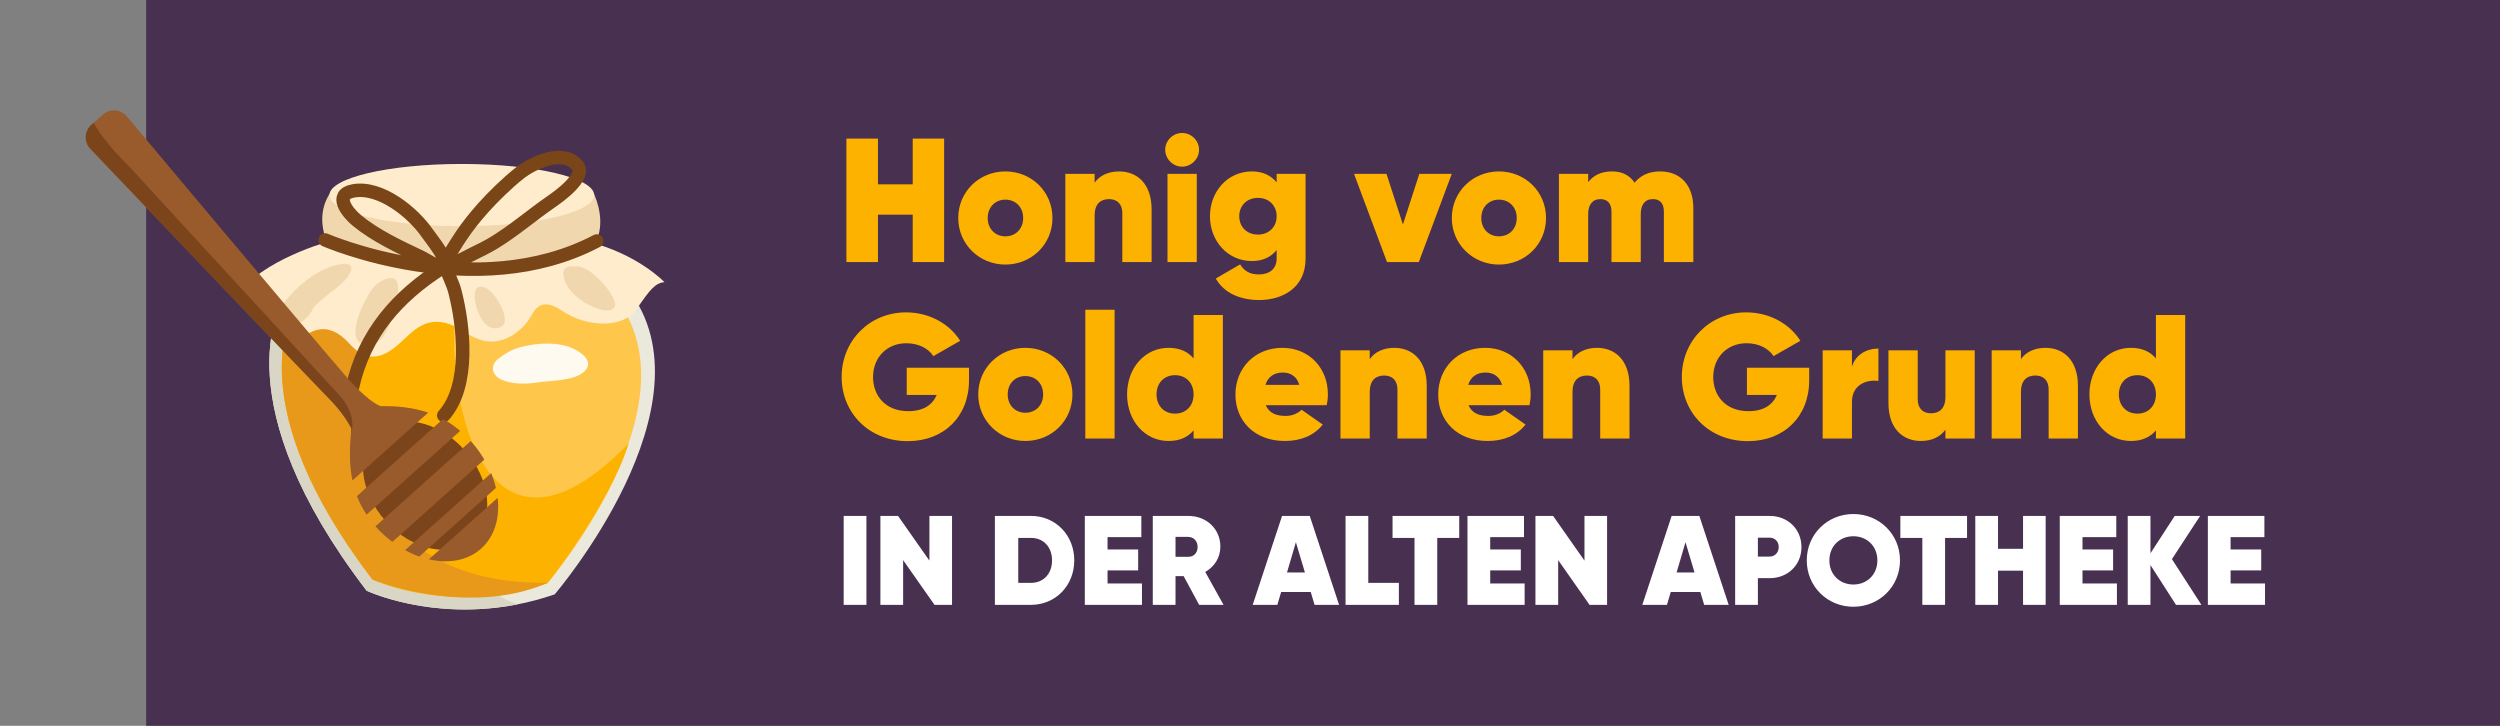
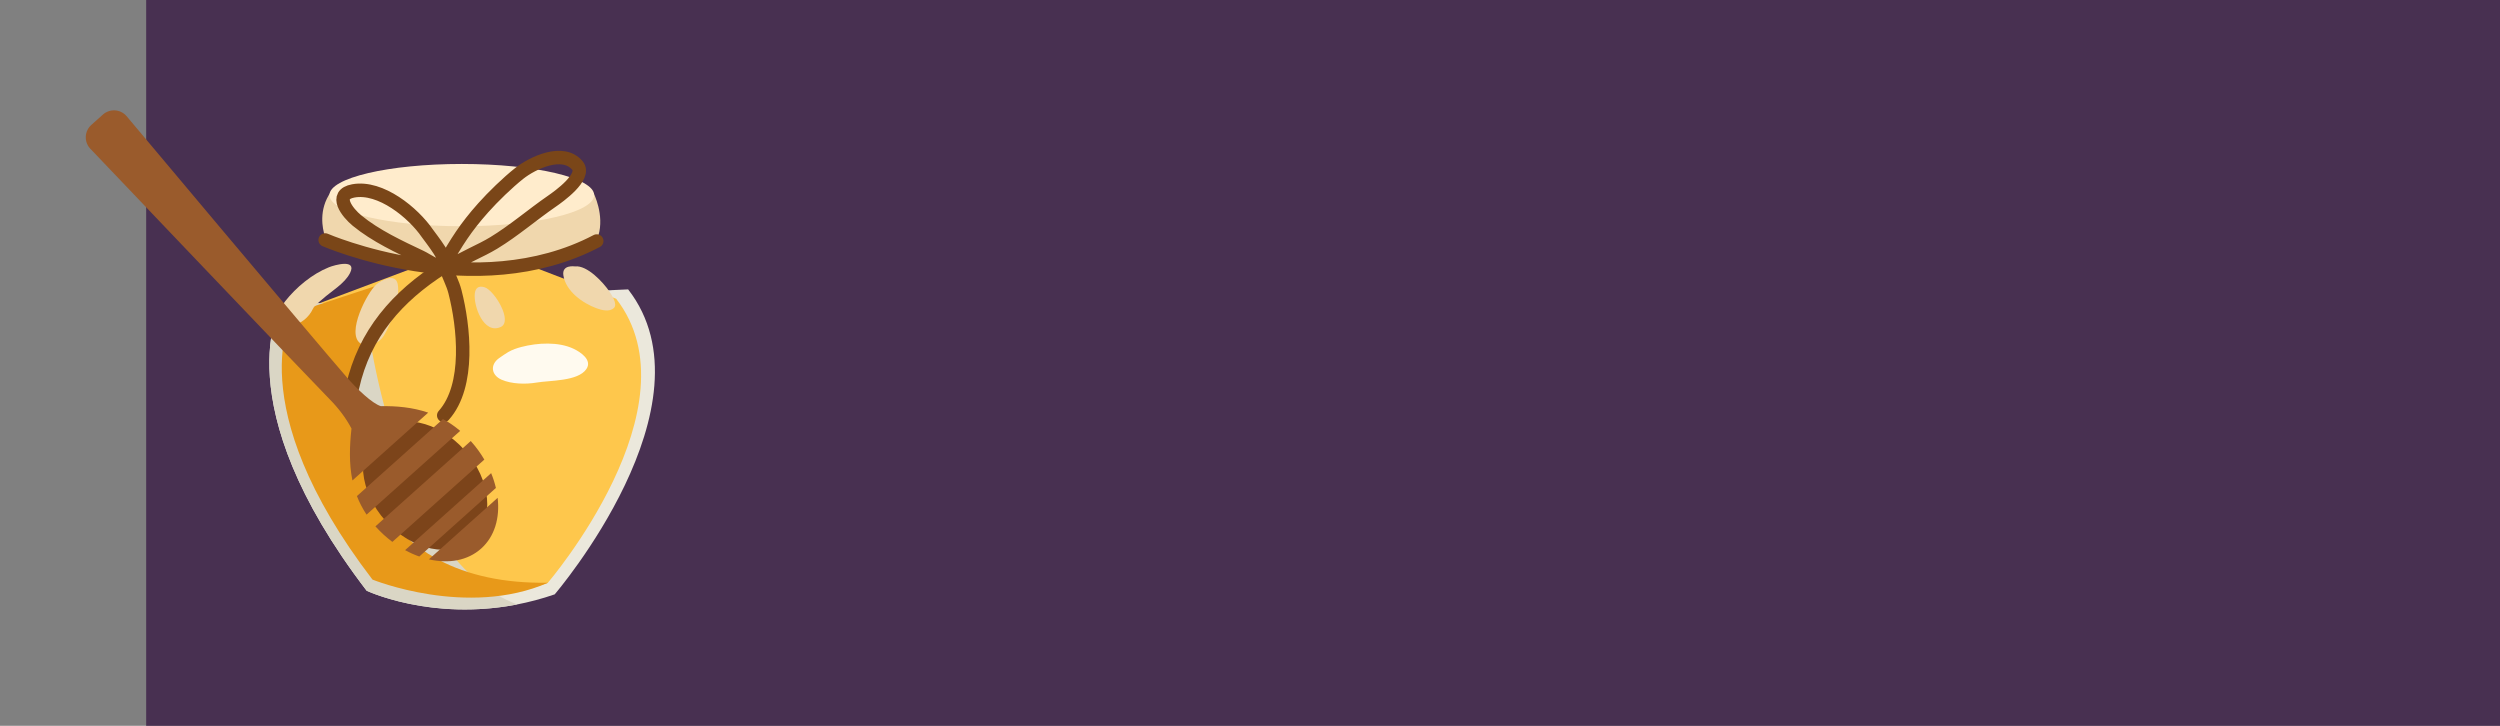
<svg xmlns="http://www.w3.org/2000/svg" width="496" height="144" viewBox="0 0 496 144" fill="none">
  <rect x="0" y="0" width="496" height="144" fill="#808080" stroke="none" />
  <rect x="29" width="467" height="144" fill="#483051" />
  <path fill-rule="evenodd" clip-rule="evenodd" d="M55.764 60.502C55.764 60.502 44.164 79.872 72.746 117.203C72.746 117.203 89.358 125.066 110.053 117.92C110.053 117.92 142.347 80.242 124.623 57.414L55.764 60.502Z" fill="#EBE8DC" />
  <path fill-rule="evenodd" clip-rule="evenodd" d="M58.072 62.148C58.072 62.148 47.261 80.2 73.898 114.989C73.898 114.989 89.379 122.316 108.665 115.658C108.665 115.658 138.762 80.545 122.243 59.27L94.333 48.549L58.072 62.148Z" fill="#FEC74C" />
  <path fill-rule="evenodd" clip-rule="evenodd" d="M72.299 59.762L55.764 60.503C55.764 60.503 44.163 79.872 72.745 117.204C72.745 117.204 85.522 123.249 102.623 119.918C79.365 111.252 73.327 68.751 72.299 59.763V59.762Z" fill="#DAD6C5" />
-   <path fill-rule="evenodd" clip-rule="evenodd" d="M93.019 51.208L58.072 62.149C58.072 62.149 47.263 80.2 73.9 114.99C73.9 114.99 89.381 122.319 108.667 115.659C108.667 115.659 120.991 100.149 124.707 87.988C90.993 122.715 85.532 63.011 93.018 51.208H93.019Z" fill="#FEB200" />
  <path fill-rule="evenodd" clip-rule="evenodd" d="M77.164 55.876L74.716 56.68L58.072 62.149C58.072 62.149 47.263 80.2 73.9 114.99C73.9 114.99 92.658 122.621 108.741 115.61C73.939 116.229 62.393 88.187 77.164 55.876Z" fill="#E89919" />
-   <path fill-rule="evenodd" clip-rule="evenodd" d="M66.689 47.475C66.689 47.475 53.838 50.689 47.957 57.417C47.957 57.417 50.869 58.245 52.025 63.801C53.18 69.356 59.08 67.535 60.329 66.729C61.577 65.923 64.964 63.294 69.35 68.199C73.736 73.106 77.454 69.876 80.235 67.249C83.016 64.624 86.124 61.732 92.579 66.076C99.033 70.42 103.656 65.168 104.8 63.6C105.944 62.032 106.781 58.451 111.589 61.702C116.398 64.954 123.658 65.239 126.317 61.31C128.976 57.382 130.051 56.135 131.83 55.98C131.83 55.98 126.425 50.273 116.341 47.865L66.688 47.474L66.689 47.475Z" fill="#FFECCC" />
  <path fill-rule="evenodd" clip-rule="evenodd" d="M65.644 38.084C63.118 41.628 64.033 45.471 64.407 46.674C64.436 46.852 64.492 47.025 64.569 47.2C64.571 47.203 64.575 47.207 64.576 47.21C66.166 50.753 77.638 53.504 91.564 53.504C105.491 53.504 117.724 50.57 118.68 46.856H118.684C118.697 46.816 118.702 46.776 118.713 46.736C119.964 42.644 117.77 38.305 117.77 38.305L65.642 38.083L65.644 38.084Z" fill="#F0D7AD" />
-   <path fill-rule="evenodd" clip-rule="evenodd" d="M65.361 38.707C65.361 35.295 77.118 32.53 91.622 32.53C106.125 32.53 117.881 35.295 117.881 38.707C117.881 42.119 106.124 44.885 91.622 44.885C77.119 44.885 65.361 42.119 65.361 38.707Z" fill="#FFECCC" />
+   <path fill-rule="evenodd" clip-rule="evenodd" d="M65.361 38.707C65.361 35.295 77.118 32.53 91.622 32.53C106.125 32.53 117.881 35.295 117.881 38.707C117.881 42.119 106.124 44.885 91.622 44.885C77.119 44.885 65.361 42.119 65.361 38.707" fill="#FFECCC" />
  <path d="M64.515 47.611C64.515 47.611 94.238 60.524 118.394 47.818M87.999 52.559C90.572 48.032 92.346 45.183 95.863 41.234C97.843 39.013 100.721 36.224 103 34.419C105.623 32.341 111.689 29.396 114.562 32.84C116.409 35.054 110.771 39.041 109.498 39.919C105.638 42.579 101.958 45.773 97.96 48.198C95.265 49.834 92.226 50.944 89.613 52.696M87.987 52.775C89.689 52.47 85.257 46.98 84.793 46.301C82.01 42.234 75.515 36.877 70.092 37.876C66.079 38.615 68.939 42.206 70.827 43.757C74.522 46.791 79.197 48.959 83.493 50.995C84.823 51.626 86.514 53.039 87.987 52.776V52.775Z" stroke="#7A4618" stroke-width="2.672" stroke-linecap="round" stroke-linejoin="round" />
  <path fill-rule="evenodd" clip-rule="evenodd" d="M62.045 61.339C62.403 60.562 63.385 59.88 64.002 59.325C65.713 57.784 68.399 56.262 69.449 54.162C70.884 51.291 66.384 52.573 65.251 53.027C61.943 54.35 58.752 57.001 56.569 59.778C55.19 61.535 55.026 64.907 57.932 64.544C59.692 64.324 61.341 62.867 62.045 61.339Z" fill="#F0D7AD" />
  <path fill-rule="evenodd" clip-rule="evenodd" d="M78.896 56.318C78.427 54.11 75.593 55.616 74.612 56.487C72.88 58.028 68.647 66.087 71.491 68.118C72.977 69.18 75.23 68.046 76.087 66.701C77.566 64.376 79.482 59.079 78.896 56.318Z" fill="#F0D7AD" />
  <path fill-rule="evenodd" clip-rule="evenodd" d="M96.156 56.999C94.852 56.59 94.315 57.242 94.2 58.237C93.917 60.682 95.956 66.419 99.34 64.876C101.817 63.748 98.088 57.606 96.156 56.999Z" fill="#F0D7AD" />
  <path fill-rule="evenodd" clip-rule="evenodd" d="M114.091 52.855C113.996 52.865 111.427 52.434 111.777 54.655C112.27 57.786 115.599 60.15 118.354 61.16C119.352 61.525 120.907 61.959 121.806 61.1C122.6 60.34 121.28 58.391 120.861 57.774C119.702 56.064 116.52 52.583 114.091 52.855Z" fill="#F0D7AD" />
  <path d="M88.533 53.19C89.017 54.834 89.805 56.079 90.272 57.904C92.004 64.663 93.347 76.486 88.035 82.423M87.8 53.104C78.846 58.792 72.301 66.203 69.933 76.816" stroke="#7A4618" stroke-width="2.672" stroke-linecap="round" stroke-linejoin="round" />
  <path fill-rule="evenodd" clip-rule="evenodd" d="M106.445 75.902C109.11 75.445 114.662 75.682 116.338 73.219C117.572 71.407 115.127 69.837 113.856 69.223C110.816 67.754 106.648 68.002 103.456 68.834C102.526 69.076 101.696 69.363 100.856 69.832C100.48 70.042 99.407 70.77 99.008 71.06C97.175 72.389 97.475 74.438 99.513 75.333C101.501 76.206 104.313 76.268 106.445 75.902Z" fill="#FFFAEF" />
  <path fill-rule="evenodd" clip-rule="evenodd" d="M76.498 103.356C71.243 97.483 70.494 89.58 74.826 85.703C79.158 81.825 86.931 83.443 92.186 89.315C97.442 95.188 98.19 103.091 93.858 106.968C89.525 110.846 81.753 109.228 76.498 103.356Z" fill="#7C441A" />
  <path fill-rule="evenodd" clip-rule="evenodd" d="M22.799 21.897C21.956 21.85 21.093 22.125 20.414 22.732L18.117 24.786C16.759 26 16.644 28.088 17.86 29.447C17.86 29.447 61.998 75.759 65.455 79.265C67.15 80.983 68.626 82.917 69.736 85.022C69.364 88.419 69.221 91.908 69.921 95.322L84.955 81.867C81.831 80.797 78.623 80.53 75.57 80.584C73.855 80.08 70.737 77.082 68.882 74.946C62.004 67.025 25.072 22.994 25.072 22.994C24.464 22.314 23.641 21.944 22.798 21.897H22.799ZM87.882 83.145L70.813 98.42C71.288 99.67 71.931 100.899 72.726 102.105L91.297 85.485C90.192 84.553 89.05 83.769 87.883 83.144L87.882 83.145ZM93.396 87.502L74.487 104.425C74.504 104.444 74.518 104.463 74.534 104.48C75.566 105.634 76.682 106.638 77.844 107.512L96.093 91.18C95.352 89.928 94.478 88.709 93.446 87.555C93.429 87.536 93.412 87.521 93.395 87.502H93.396ZM97.442 93.87L80.37 109.149C81.298 109.659 82.242 110.076 83.189 110.414L98.388 96.808C98.157 95.83 97.848 94.847 97.442 93.87ZM98.733 98.768L85.095 110.974C88.996 111.874 92.777 111.239 95.462 108.835C98.147 106.432 99.197 102.744 98.733 98.767V98.768Z" fill="#9A5B2C" />
-   <path fill-rule="evenodd" clip-rule="evenodd" d="M18.601 24.352L18.116 24.786C16.758 26 16.642 28.088 17.858 29.447C17.858 29.447 61.997 75.759 65.454 79.265C67.148 80.983 68.624 82.917 69.735 85.022C69.693 85.4 69.669 85.781 69.634 86.16C71.008 81.88 67.064 78.123 67.064 78.123L26.009 33.445C20.987 28.428 19.231 25.667 18.602 24.352H18.601Z" fill="#7C441A" />
-   <path d="M181.085 27.5H187.315V52H181.085V42.585H174.19V52H167.925V27.5H174.19V36.565H181.085V27.5ZM199.461 52.49C194.316 52.49 190.116 48.465 190.116 43.25C190.116 38.035 194.281 34.01 199.461 34.01C204.676 34.01 208.806 38.035 208.806 43.25C208.806 48.465 204.676 52.49 199.461 52.49ZM199.461 46.89C201.491 46.89 202.996 45.42 202.996 43.25C202.996 41.08 201.491 39.61 199.461 39.61C197.466 39.61 195.961 41.08 195.961 43.25C195.961 45.42 197.466 46.89 199.461 46.89ZM222.037 34.01C225.642 34.01 228.477 36.495 228.477 41.535V52H222.667V42.27C222.667 40.38 221.547 39.505 220.042 39.505C218.257 39.505 217.172 40.59 217.172 42.69V52H211.362V34.5H217.172V36.25C218.152 34.85 219.867 34.01 222.037 34.01ZM234.535 33.065C232.715 33.065 231.175 31.525 231.175 29.705C231.175 27.885 232.715 26.38 234.535 26.38C236.355 26.38 237.895 27.885 237.895 29.705C237.895 31.525 236.355 33.065 234.535 33.065ZM231.63 52V34.5H237.44V52H231.63ZM253.286 34.5H259.026V51.3C259.026 57.145 254.406 59.525 249.821 59.525C246.006 59.525 242.786 58.09 241.211 55.255L246.041 52.455C246.811 53.68 247.861 54.45 249.751 54.45C251.711 54.45 253.286 53.47 253.286 51.3V49.62C252.166 50.985 250.556 51.79 248.386 51.79C243.521 51.79 240.056 47.765 240.056 42.9C240.056 38.035 243.521 34.01 248.386 34.01C250.556 34.01 252.166 34.815 253.286 36.18V34.5ZM249.576 46.54C251.781 46.54 253.286 45 253.286 42.9C253.286 40.8 251.781 39.26 249.576 39.26C247.371 39.26 245.866 40.8 245.866 42.9C245.866 45 247.371 46.54 249.576 46.54ZM281.592 34.5H288.032L281.487 52H275.187L268.642 34.5H275.082L278.337 44.545L281.592 34.5ZM297.386 52.49C292.241 52.49 288.041 48.465 288.041 43.25C288.041 38.035 292.206 34.01 297.386 34.01C302.601 34.01 306.731 38.035 306.731 43.25C306.731 48.465 302.601 52.49 297.386 52.49ZM297.386 46.89C299.416 46.89 300.921 45.42 300.921 43.25C300.921 41.08 299.416 39.61 297.386 39.61C295.391 39.61 293.886 41.08 293.886 43.25C293.886 45.42 295.391 46.89 297.386 46.89ZM329.376 34.01C333.401 34.01 335.956 36.74 335.956 41.29V52H330.111V41.955C330.111 40.45 329.411 39.505 327.941 39.505C326.296 39.505 325.526 40.695 325.526 42.445V52H319.716V41.955C319.716 40.45 318.981 39.505 317.511 39.505C315.901 39.505 315.096 40.695 315.096 42.445V52H309.286V34.5H315.096V36.145C316.041 34.885 317.581 34.01 319.821 34.01C321.886 34.01 323.356 34.815 324.301 36.25C325.386 34.92 326.961 34.01 329.376 34.01ZM192.25 72.965V75.45C192.25 82.66 187.245 87.525 180.105 87.525C172.37 87.525 166.98 81.89 166.98 74.785C166.98 67.61 172.51 61.975 179.755 61.975C184.445 61.975 188.4 64.285 190.5 67.61L185.18 70.655C184.235 69.185 182.31 68.1 179.825 68.1C175.975 68.1 173.21 70.9 173.21 74.82C173.21 78.39 175.555 81.575 180.21 81.575C183.22 81.575 185.005 80.315 185.845 78.355H179.895V72.965H192.25ZM203.426 87.49C198.281 87.49 194.081 83.465 194.081 78.25C194.081 73.035 198.246 69.01 203.426 69.01C208.641 69.01 212.771 73.035 212.771 78.25C212.771 83.465 208.641 87.49 203.426 87.49ZM203.426 81.89C205.456 81.89 206.961 80.42 206.961 78.25C206.961 76.08 205.456 74.61 203.426 74.61C201.431 74.61 199.926 76.08 199.926 78.25C199.926 80.42 201.431 81.89 203.426 81.89ZM215.326 87V61.45H221.136V87H215.326ZM236.807 62.5H242.617V87H236.807V85.39C235.687 86.72 234.077 87.49 231.837 87.49C227.147 87.49 223.612 83.5 223.612 78.25C223.612 73 227.147 69.01 231.837 69.01C234.077 69.01 235.687 69.78 236.807 71.11V62.5ZM233.132 82.065C235.302 82.065 236.807 80.525 236.807 78.25C236.807 75.975 235.302 74.435 233.132 74.435C230.962 74.435 229.457 75.975 229.457 78.25C229.457 80.525 230.962 82.065 233.132 82.065ZM251.131 80.385C251.831 82.065 253.371 82.52 255.051 82.52C256.311 82.52 257.396 82.1 258.236 81.295L262.436 84.235C260.686 86.44 258.026 87.49 254.911 87.49C248.856 87.49 245.111 83.465 245.111 78.285C245.111 73.035 248.961 69.01 254.421 69.01C259.671 69.01 263.451 72.965 263.451 78.215C263.451 78.95 263.381 79.65 263.206 80.385H251.131ZM251.061 76.36H257.781C257.256 74.54 255.891 73.91 254.491 73.91C252.811 73.91 251.551 74.75 251.061 76.36ZM276.622 69.01C280.227 69.01 283.062 71.495 283.062 76.535V87H277.252V77.27C277.252 75.38 276.132 74.505 274.627 74.505C272.842 74.505 271.757 75.59 271.757 77.69V87H265.947V69.5H271.757V71.25C272.737 69.85 274.452 69.01 276.622 69.01ZM291.361 80.385C292.061 82.065 293.601 82.52 295.281 82.52C296.541 82.52 297.626 82.1 298.466 81.295L302.666 84.235C300.916 86.44 298.256 87.49 295.141 87.49C289.086 87.49 285.341 83.465 285.341 78.285C285.341 73.035 289.191 69.01 294.651 69.01C299.901 69.01 303.681 72.965 303.681 78.215C303.681 78.95 303.611 79.65 303.436 80.385H291.361ZM291.291 76.36H298.011C297.486 74.54 296.121 73.91 294.721 73.91C293.041 73.91 291.781 74.75 291.291 76.36ZM316.851 69.01C320.456 69.01 323.291 71.495 323.291 76.535V87H317.481V77.27C317.481 75.38 316.361 74.505 314.856 74.505C313.071 74.505 311.986 75.59 311.986 77.69V87H306.176V69.5H311.986V71.25C312.966 69.85 314.681 69.01 316.851 69.01ZM358.944 72.965V75.45C358.944 82.66 353.939 87.525 346.799 87.525C339.064 87.525 333.674 81.89 333.674 74.785C333.674 67.61 339.204 61.975 346.449 61.975C351.139 61.975 355.094 64.285 357.194 67.61L351.874 70.655C350.929 69.185 349.004 68.1 346.519 68.1C342.669 68.1 339.904 70.9 339.904 74.82C339.904 78.39 342.249 81.575 346.904 81.575C349.914 81.575 351.699 80.315 352.539 78.355H346.589V72.965H358.944ZM367.426 72.755C368.126 70.375 370.331 69.15 372.676 69.15V75.59C370.366 75.24 367.426 76.29 367.426 79.755V87H361.616V69.5H367.426V72.755ZM385.972 69.5H391.782V87H385.972V85.25C384.992 86.65 383.277 87.49 381.107 87.49C377.502 87.49 374.667 85.005 374.667 79.965V69.5H380.477V79.23C380.477 81.12 381.597 81.995 383.102 81.995C384.887 81.995 385.972 80.91 385.972 78.81V69.5ZM405.821 69.01C409.426 69.01 412.261 71.495 412.261 76.535V87H406.451V77.27C406.451 75.38 405.331 74.505 403.826 74.505C402.041 74.505 400.956 75.59 400.956 77.69V87H395.146V69.5H400.956V71.25C401.936 69.85 403.651 69.01 405.821 69.01ZM427.735 62.5H433.545V87H427.735V85.39C426.615 86.72 425.005 87.49 422.765 87.49C418.075 87.49 414.54 83.5 414.54 78.25C414.54 73 418.075 69.01 422.765 69.01C425.005 69.01 426.615 69.78 427.735 71.11V62.5ZM424.06 82.065C426.23 82.065 427.735 80.525 427.735 78.25C427.735 75.975 426.23 74.435 424.06 74.435C421.89 74.435 420.385 75.975 420.385 78.25C420.385 80.525 421.89 82.065 424.06 82.065Z" fill="#FEB200" />
-   <path d="M167.386 102.36H171.897V120H167.386V102.36ZM184.398 102.36H188.883V120H185.406L179.181 111.13V120H174.67V102.36H178.173L184.398 111.23V102.36ZM204.567 102.36C209.43 102.36 213.135 106.19 213.135 111.18C213.135 116.17 209.43 120 204.567 120H197.385V102.36H204.567ZM204.567 115.64C206.986 115.64 208.725 113.876 208.725 111.18C208.725 108.484 206.986 106.72 204.567 106.72H202.022V115.64H204.567ZM219.737 115.766H226.567V120H215.227V102.36H226.441V106.568H219.737V109.013H225.811V113.171H219.737V115.766ZM237.911 120L234.836 114.305H233.223V120H228.713V102.36H235.769C239.347 102.36 242.119 104.905 242.119 108.458C242.119 110.626 240.935 112.465 239.12 113.473L242.749 120H237.911ZM233.223 106.518V110.474H235.718C236.827 110.5 237.608 109.693 237.608 108.509C237.608 107.35 236.827 106.518 235.718 106.518H233.223ZM260.809 120L260.053 117.455H254.182L253.426 120H248.537L254.358 102.36H259.852L265.673 120H260.809ZM255.341 113.574H258.894L257.105 107.576L255.341 113.574ZM271.466 115.64H277.54V120H266.956V102.36H271.466V115.64ZM289.511 102.36V106.72H285.151V120H280.64V106.72H276.281V102.36H289.511ZM295.657 115.766H302.487V120H291.147V102.36H302.361V106.568H295.657V109.013H301.731V113.171H295.657V115.766ZM314.36 102.36H318.845V120H315.368L309.143 111.13V120H304.632V102.36H308.135L314.36 111.23V102.36ZM338.107 120L337.351 117.455H331.48L330.724 120H325.835L331.656 102.36H337.15L342.971 120H338.107ZM332.639 113.574H336.192L334.403 107.576L332.639 113.574ZM351.108 102.36C354.636 102.36 357.408 104.905 357.408 108.534C357.408 112.163 354.636 114.708 351.108 114.708H348.764V120H344.254V102.36H351.108ZM351.108 110.424C352.116 110.424 352.897 109.643 352.897 108.534C352.897 107.425 352.116 106.669 351.108 106.669H348.764V110.424H351.108ZM367.71 120.378C362.569 120.378 358.462 116.371 358.462 111.18C358.462 105.989 362.569 101.982 367.71 101.982C372.851 101.982 376.959 105.989 376.959 111.18C376.959 116.371 372.851 120.378 367.71 120.378ZM367.71 115.968C370.407 115.968 372.473 114.002 372.473 111.18C372.473 108.358 370.407 106.392 367.71 106.392C365.014 106.392 362.947 108.358 362.947 111.18C362.947 114.002 365.014 115.968 367.71 115.968ZM390.261 102.36V106.72H385.902V120H381.391V106.72H377.031V102.36H390.261ZM401.373 102.36H405.858V120H401.373V113.221H396.408V120H391.897V102.36H396.408V108.887H401.373V102.36ZM413.167 115.766H419.996V120H408.656V102.36H419.87V106.568H413.167V109.013H419.24V113.171H413.167V115.766ZM436.758 120H431.718L426.653 112.112V120H422.142V102.36H426.653V109.769L431.466 102.36H436.506L430.912 110.928L436.758 120ZM442.551 115.766H449.38V120H438.04V102.36H449.254V106.568H442.551V109.013H448.624V113.171H442.551V115.766Z" fill="white" />
</svg>